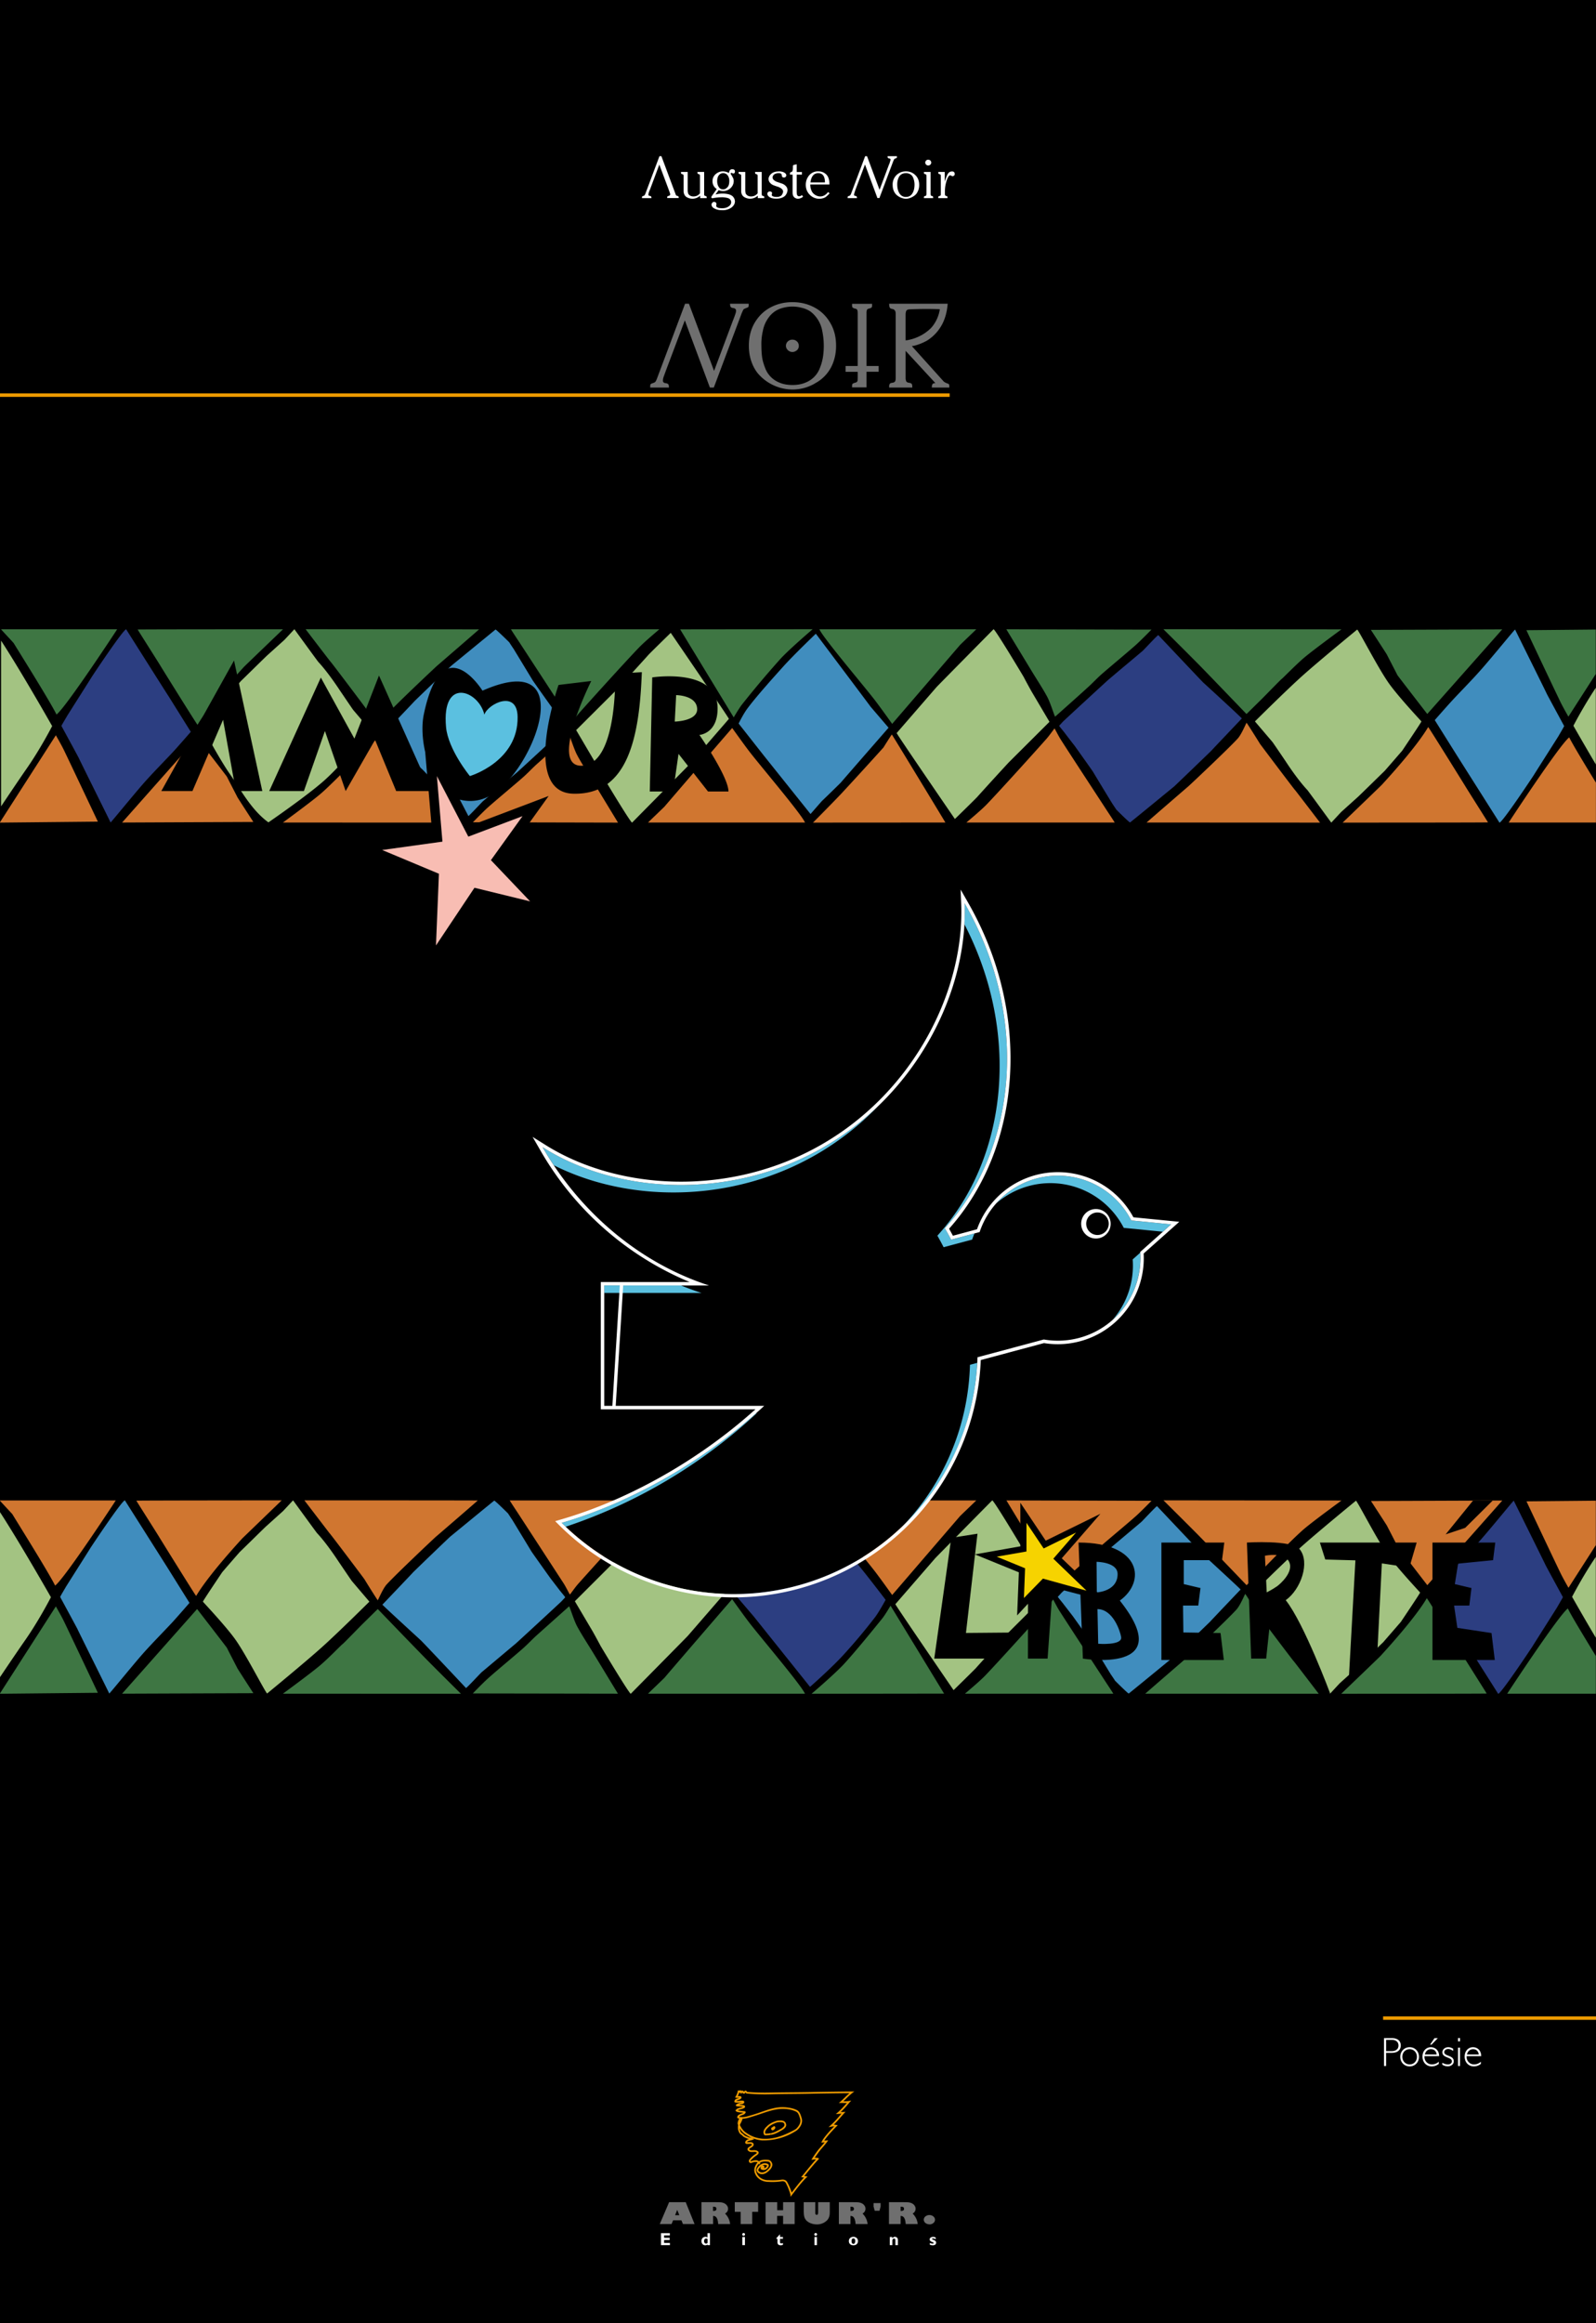
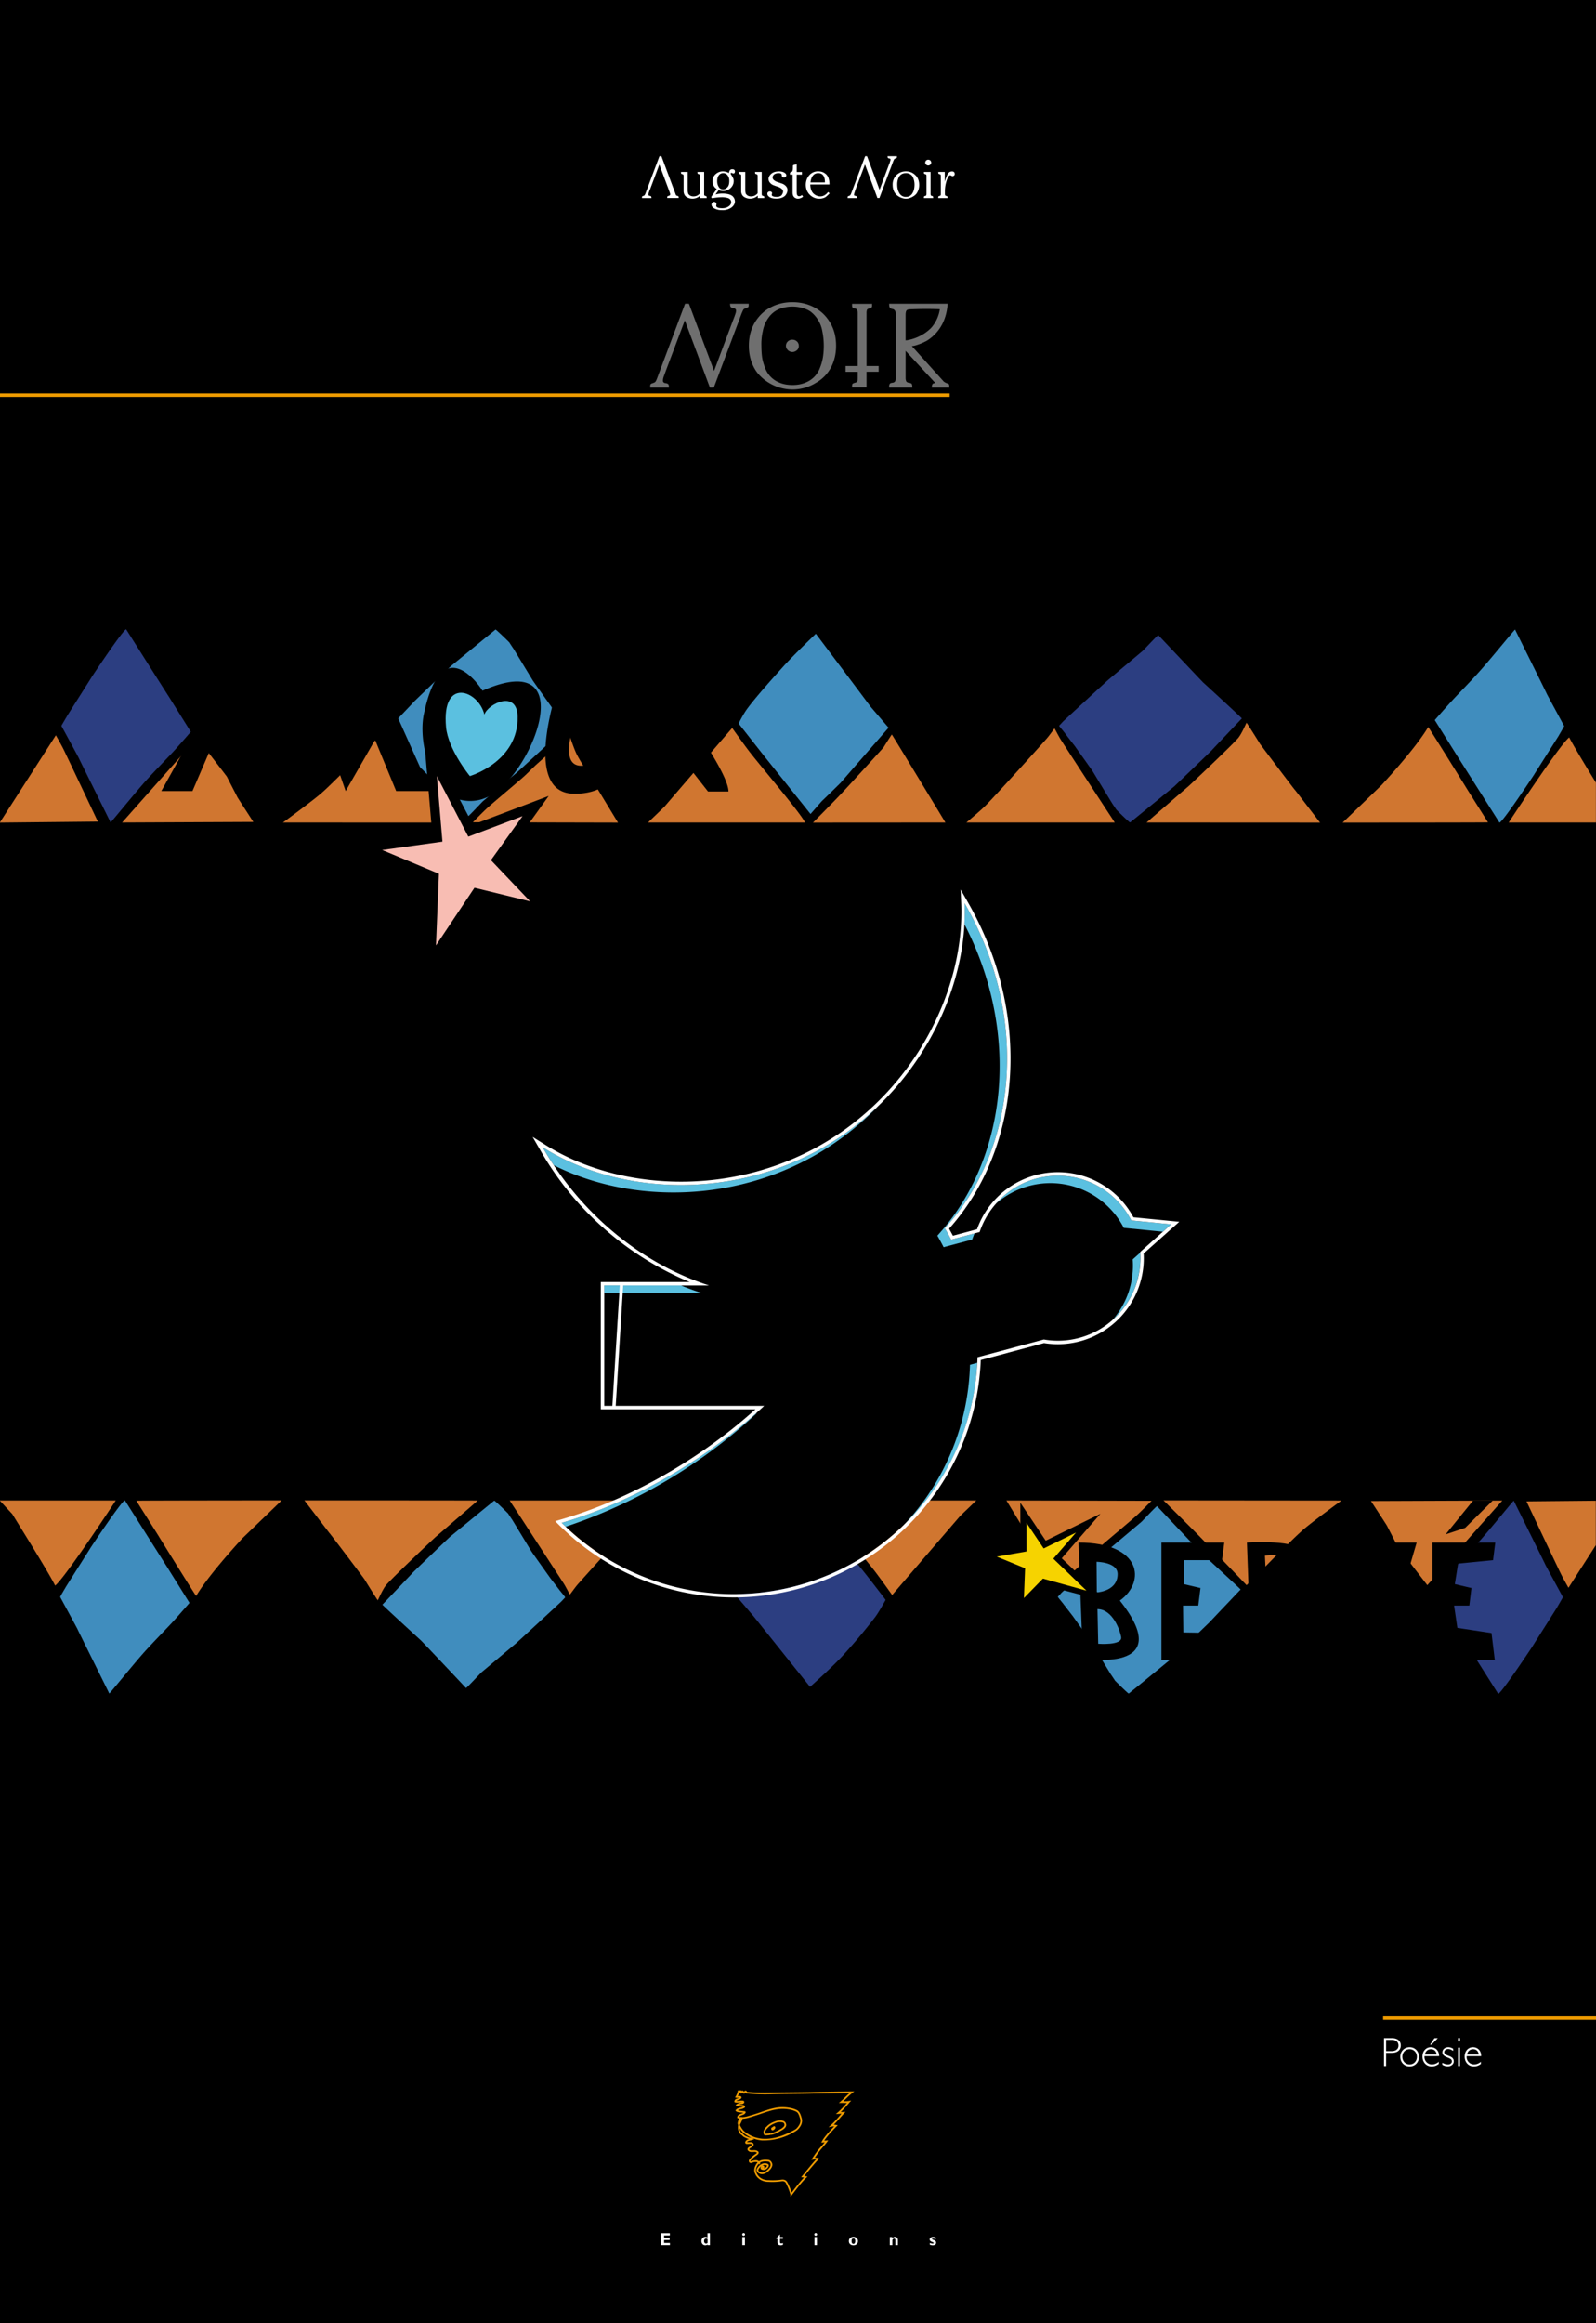
<svg xmlns="http://www.w3.org/2000/svg" loading="lazy" fill-rule="evenodd" stroke-linejoin="round" stroke-miterlimit="2" clip-rule="evenodd" viewBox="0 0 1949 2835">
  <rect x="0" y="0" width="1949" height="2835" fill="#333333" stroke="none" />
  <defs />
  <path d="M0 0H1949v2834.7H0z" />
  <path fill="#fff" fill-rule="nonzero" d="M1042.2 2739.8c-3.3 0-5.6-2-5.6-5.1 0-3.4 2.6-5.2 5.6-5.2 2.4 0 5.5 1.4 5.5 5.2 0 4-3.3 5.1-5.5 5.1zm100.4-7.3c-1.3-.9-2.7-1.1-3.3-1.1-.4 0-1.1 0-1.1.8 0 1 5 1.1 5 4.4 0 2-1.6 3.2-4.1 3.2-1.6 0-3.1-.5-3.6-.7v-2.2c1 .4 2 .8 3.2.8 1 0 1.5-.2 1.5-.7 0-1.4-4.9-1.2-4.9-4.4 0-1.8 1.7-3 4.1-3 1.3 0 2.2.2 3.2.7v2.2zm-275.4 7.1H864v-.8a4 4 0 01-2.8 1c-2.6 0-4.6-2.2-4.6-5.1 0-3 2-5.2 4.8-5.2 1 0 1.7.3 2.6.7v-5.2h3v14.6zm89-7.7h-3.7v4c0 1 .6 1.6 1.6 1.6.6 0 1.2-.1 2-.6v2.3a7 7 0 01-2.8.6c-2 0-3.9-1-3.9-3.7v-4.2H948v-.6l4.2-4.7h.3v3.1h3.6v2.2zm-138.2 7.7h-10.8V2725H818v2.7h-7v3h6.7v2.7h-6.7v3.5h7.1v2.7zm91.7 0h-3.2v-9.9h3.2v10zm88 0h-3.1v-9.9h3v10zm92-8.4c1-1.2 2-1.7 3.2-1.7 1.5 0 3.6 1 3.6 3.8v6.3h-3.1v-6c0-1.4-.7-2-1.6-2-.7 0-1.3.4-2.1 1.7v6.3h-3.1v-9.9h3v1.5zm-47.5.2c-1.4 0-2.3 1-2.3 3.3 0 2.5 1 3.3 2.3 3.3 1.4 0 2.2-1.2 2.2-3.4 0-2-.7-3.2-2.2-3.2zm-178.1.8c-.5-.3-1.2-.6-1.8-.6-1.5 0-2.5 1.2-2.5 3.1 0 1.8 1 3 2.4 3 .7 0 1.2-.2 1.9-.8v-4.7zm45.7-5.7c0 1-.8 1.7-1.7 1.7-1 0-1.7-.7-1.7-1.7a1.7 1.7 0 013.4 0zm88 0a1.7 1.7 0 11-3.4 0 1.7 1.7 0 013.4 0z" />
-   <path fill="#6f6f6f" fill-rule="nonzero" d="M1013.3 2687.2v10c0 4.6-.1 5.7-.7 7.6-.4 1.5-1.2 2.8-2.1 4a17.2 17.2 0 01-13 5.5c-5 0-9.9-1.8-12.7-4.7-2.6-2.8-3.3-5.7-3.3-12.4v-10h14.1v12.4c0 2.3.4 3 1.7 3 1.5 0 1.8-.7 1.8-4.1v-11.3h14.2zm121.7 27c-3.8 0-6.9-2.4-6.9-5.6 0-3.1 3-5.7 6.9-5.7 3.7 0 6.8 2.6 6.8 5.7 0 3.2-3 5.7-6.8 5.7zm-315-.3h-14.3l11.4-26.7h20.3l10.8 26.7H834l-1.9-4.6H822l-1.9 4.6zm84.5 0V2699h-7.2v-11.8h28.5v11.8h-7.2v14.9h-14.1zm44.6 0h-14.2v-26.7h14.2v9.8h7.2v-9.8h14.1v26.7h-14.1v-10H949v10zm-92.6-26.7h14.2c9.6 0 10.6.1 13.2 1.1 3 1.2 5.2 4 5.2 6.8 0 2.6-1.2 4.6-3.7 6a21 21 0 016.2 12.8H877v-.3c-.4-6.5-2.4-9.6-6-9.6h-.2v9.9h-14.2v-26.7zm167.9 0h14.2c9.6 0 10.5.1 13.2 1.1 3 1.2 5.1 4 5.1 6.8 0 2.6-1.2 4.6-3.6 6a21 21 0 016.2 12.8h-14.7v-.3c-.5-6.5-2.4-9.6-6-9.6h-.2v9.9h-14.2v-26.7zm61.2 0h14.2c9.6 0 10.5.1 13.1 1.1 3.1 1.2 5.2 4 5.2 6.8 0 2.6-1.2 4.6-3.6 6a21 21 0 016.2 12.8H1106v-.3c-.5-6.5-2.4-9.6-6-9.6h-.2v9.9h-14.2v-26.7zm-256 15.9l-2.6-6.5-2.6 6.5h5.2zm41.1-10.4v5.2h.4c2.6 0 3.8-.8 3.8-2.5 0-2-1.1-2.7-4-2.7h-.2zm167.9 0v5.2h.3c2.7 0 3.9-.8 3.9-2.5 0-2-1.2-2.7-4-2.7h-.2zm61.2 0v5.2h.3c2.7 0 3.9-.8 3.9-2.5 0-2-1.2-2.7-4-2.7h-.2zm-33-4.4h8.6v4.2l-1.4 5.2h-5.8l-1.4-5.2v-4.2z" />
  <path fill="#ee9b00" d="M903.2 2551c.3-.2.7-.4 1-.3a1.5 1.5 0 011.3.7l.5-.3h1c.5 0 .8.3 1.1.7l.4.6.3-.4a2 2 0 011.3-.9c.7 0 1.2.1 1.6.5l.7 1c9.8.9 19.5 1 29.1.8 16.5-.3 33-.3 49.4-.6 11.2-.3 46.6-.7 49.4-.7h3l-2.4 1.8c-5.9 4.8-7.5 7-11 10.2 2.2 0 4.2 0 6.7-.4l2.9-.5-2 2.2c-4 4.7-6.7 8-10.9 11.8l3.4-.1 2.5-.1-1.7 1.8c-5.3 5.9-8.4 9.8-12.6 13.8 1 0 1.9.1 2.9.3l2 .4-1.5 1.4c-1 1-11 11-15 17.4l2.6-.2 2.2-.1-1.3 1.8c-2.5 3.4-5.3 6.4-8 9.6-2 2.4-5.4 7.2-7.1 9.8h2c.9 0 1.7.2 2.2.4l1.1.7-.9 1c-5.7 6-11.8 13.6-17.1 20.1l1.9.4 2 .3-1.5 1.4c-6.3 6.1-12.4 14.4-17.6 21.1l-1.7 2.2-.2-2.8a65.8 65.8 0 00-5.7-14.2c-1-1.6-2.9-2.2-4.7-1.9a78 78 0 01-16.4.7c-2.6.2-13.2-1-16.7-11-1.5-4.1.2-8.5 2.7-11.8l.8-.9-.8-.4-1.6-.2c-1.8 0-4 .7-4.7 1-2.3 1.4-4.9-1.6-3-3.9 2.2-2.9 4.8-4.9 7.9-7a5 5 0 001.2-1.1l.1-.2c-1.1-1.2-2.7-1.1-4.2-1-2.2.1-4.4.3-6-1.1-1-.7-1.2-1.4-1.3-2-.1-.8.3-1.7 1.3-2.5l3.3-2.3.7-.6.1-.3c.1-.6-.4-.8-1-1-1.7-.3-4.2.1-5.7 0-.4 0-1-.5-1.3-1-.2-.3-.3-.7-.2-1 .5-2.1 2-3.1 3.8-3.7l.8-.2-2-.6c-2-1-4.3-1.7-5.9-3.4-.5-.6-1-1-1.7-1.4-.7-.5-1.4-1.1-1.9-1.9a13.1 13.1 0 01-1.7-9.7 16 16 0 01-.6-1.9v-.7a16 16 0 011.9-5.5c-.6 0-1-.2-1.6-.4l-.8-.2v-.8c.1-1.7 1.1-2.8 2.6-3.5 1.5-.8 3.5-1.3 4.8-2.1-2.2-.3-4.8-.4-6.6-.8-1.3-.3-2.2-.8-2.6-1.4l-.4-.6.4-.6c1.3-1.6 3-2.2 4.8-2.7 1.3-.3 2.7-.5 4-1.2-2-.4-5.7-.3-7.2-.6a2 2 0 01-1.2-.5 1 1 0 01-.3-.7c0-.3.2-.9.9-1.3a14.9 14.9 0 016.7-2.3c-1.2 0-2.3 0-3.5.2-1.7.2-3.4.3-5.1-.2l-.8-.3v-.8c.2-2 1.6-3 3.3-3.5l2-.7.6-.3c-1.2.1-2.4.2-3.6 0l-1.5-.3.8-1.3c1.4-2.3 2.3-4.7 2.7-7.4l2 .2zm7.2 2.3l-.5.7c-.5.7-1.1 1-2 .7a2 2 0 01-1.2-1v-.3l-.4.5c-.3.4-.6.6-1 .6-.3 0-.8 0-1.2-.3-.3-.2-.4-.4-.5-.7l-1 .3c-.4 1.4-1 2.7-1.6 4l2.5-.1H903.8c1 .3 1.5.9 1.7 1.4.1.5 0 1-.6 1.7-1 1-2.6 1.4-4.1 2-.6.1-1.2.4-1.5.8 1 .1 2.1 0 3.2 0 1.7-.3 3.3-.5 5-.2 1 .2 1.4.9 1.4 1.6 0 .6-.3 1.2-.5 1.4-.9.9-2 1.2-3.4 1.2-.6 0-1.5.4-2.4.8 1.9 0 4 .1 5.3.4.5.1 1.2.4 1.6.8.3.3.4.7.4 1.1 0 .4-.1 1-1 1.5-1.5 1-3.4 1.4-5 1.8-1 .3-2 .5-2.8 1.1.4.2.9.3 1.4.3 2.2.4 5.1.5 7.2.9.3 0 .5.2.6.4.2.2.3.5.3.9l-.3.7a5 5 0 01-1 1.2c-1.2 1-3 1.4-4.6 2.1-.9.4-1.7.8-2 1.4.6.2 1.3.3 2 .3l.4-.1h.7l.3.2c4.6 0 9.1-1.7 13.6-3 10.2-3 19.6-7.4 30.2-8.8 4.7-.6 9.3-.4 14 .4 3.2.5 6.2 1.4 9 2.7 2 .9 3.2 2.5 4.2 4.5.8 1.8 1.4 3.8 2 5.7 1 3.7 0 7.4-2.3 10.6-1.5 2.2-3.3 4-5.5 5.2a72.8 72.8 0 01-41 11.1 41.1 41.1 0 01-19.6-7.1 20.8 20.8 0 01-7.4-7.7c.2 1.7.5 3.3 1.5 4.7.4.6 1 1 1.5 1.4.7.5 1.4 1 2 1.7 1.3 1.5 3.4 2 5.2 2.9.8.4 1.7.5 2.5.6 1.1.2 2.2.4 3.1 1l2 1-2 .8c-1.4.6-3.1.8-4.6 1.3-1 .3-1.8.7-2.2 1.6 1.5 0 3.8-.2 5.3.1 1 .2 1.8.7 2.3 1.3.3.5.5 1 .4 1.9 0 .7-.5 1.4-1.2 2-.8.8-2 1.4-3 2l-1 1c-.2.1-.3.2-.2.3 0 .2.2.3.4.5 1.3 1 3 .8 4.7.7 2.2-.1 4.3 0 6 1.7.6.7.6 1.5.2 2.4-.4.7-1.3 1.5-2 2a32 32 0 00-7.5 6.6c-.3.3-.2.6 0 .8.1 0 .3.1.4 0 1-.5 4.4-1.5 6.8-1.2 1.1.1 2 .5 2.7 1.1l.3.1c3.2-2.1 7.6-2.1 11.6-1.7 1.2.2 2.4 1 3 1.8 2.2 2.6 2 5.2.7 7.5-1 2.1-3.1 4-5 5.5-3.3 2.7-7.6 3.6-11.2 1.2a5.2 5.2 0 01-1.8-2.4c-.3-.8-.3-1.6 0-2.4 2.3-5 8-8.9 13.6-6.2.5.3.8.8 1 1.3a3 3 0 01-.2 1.7c-1.5 3.5-5.6 5.6-9 3.5-.4-.1-.7-.5-.8-1-.1-.7 0-1.7.4-2.3l.4-.5c-1.5 1.1-2.7 2.7-3.5 4.3-.1.4 0 .8.1 1.2l1 1c2.8 2 6.1 1 8.8-1 1.6-1.4 3.4-3 4.4-4.9.8-1.6 1-3.4-.4-5.2-.4-.5-1-1-1.7-1-3.5-.4-7.4-.5-10.2 1.3.2.6.2 1.3 0 2l-1.9-.3-.1.2c-2.1 2.7-3.7 6.3-2.4 9.7 3 9 12.4 9.9 14.6 9.7h.2c5 .3 10.5.2 16-.6 2.7-.4 5.5.5 6.8 2.9 1.3 2.1 4.3 8.9 5.5 12.8 4.6-5.9 9.7-12.7 15-18.2l-1.6-.2-1.9-.3 1.2-1.4c5.3-6.4 11.3-14 17-20.3-1.6 0-3.5.3-3.5.3l-2.2.2 1.2-1.9s5.5-8.4 8.4-11.7c2.3-2.6 4.5-5 6.6-7.7l-2.3.2-1.8.1.8-1.6c2.6-5.2 11.3-14.5 15-18.2-1 0-2 0-3.3.3l-3.6.7 2.7-2.5c5-4.4 8-8.2 13.1-14l-3.8.3-3.1.2 2.3-2c4.7-4.1 7.4-7.3 11.2-11.6-2.3.2-4.4 0-7 0h-2.8l2.1-1.8c4.5-3.9 5.9-5.9 10.9-10.1-9.3 0-36.9.4-46.4.6-16.5.4-33 .3-49.4.7-9.9.3-19.8 0-29.7-.9-.4 0-.8-.3-1.2-.8l-.3-.4v-.1zm26.3 89.2c-2-1-4-.8-5.7 0h1c.5.2 1 .4 1.3 1 .3.5.2 1 0 1.6 0 .2 0 .4-.2.6v.1a5 5 0 003.6-3v-.3zm-5.4 2.1l-.4.4v.5h.1l.1-.4.2-.5zm-27.7-51.6c.6 1.5 1.4 2.8 2.3 4.2 1.6 2.4 3.5 4.1 6 5.7a39 39 0 0018.5 6.8c14.2 1.2 27.5-4 39.9-10.8 2-1 3.5-2.7 4.8-4.6 1.9-2.6 2.8-5.7 2-8.8-.6-1.8-1-3.7-1.9-5.4a6.7 6.7 0 00-3.2-3.5 34 34 0 00-8.4-2.6 46 46 0 00-13.4-.3c-10.5 1.4-19.8 5.6-30 8.6-4.3 1.3-8.8 3-13.4 3.1-.4 1.8-1.3 3.4-2 5-.5.8-.9 1.7-1.2 2.6zm37.7 12a29.4 29.4 0 01-7.1.6h-.5c-.2-.1-.2-.3-.3-.4a5.6 5.6 0 01-1-2.2 5 5 0 010-2l.2-1 .2-.4.1-.4a11 11 0 011.6-2.4l.4-.6a15.8 15.8 0 011-1l.6-.6.7-.7.2-.2.2-.1.3-.3a23.6 23.6 0 016.8-4 56.6 56.6 0 013.5-1.3l.3-.1H948.8l.3-.1.5-.1.8-.1h.8a27.5 27.5 0 013.8 0 286.5 286.5 0 012.2.6 6.1 6.1 0 011.2.9 4.9 4.9 0 01.8.9l.1.1v.2a8.4 8.4 0 01.5 1 5.9 5.9 0 01.3 2 4.7 4.7 0 01-.6 1.9 6.7 6.7 0 01-1 1.3l-.1.2a20.8 20.8 0 01-1 .9l-.5.4-.5.4a72.5 72.5 0 01-4.5 2.6l-.7.4-.3.2h-.1-.1l-.1.2-.5.2a28.5 28.5 0 01-8.2 3h-.4v-2a22 22 0 004.5-1.4 41.3 41.3 0 003-1.4l.6-.3h.1l.1-.1.3-.2.5-.2.6-.3.8-.5a30.4 30.4 0 002-1.1l.7-.4a53.7 53.7 0 002-1.7 7 7 0 00.7-.9l.3-.4a3.4 3.4 0 00.2-1.4 3 3 0 000-.7l-.3-.5v-.3h-.1a2.1 2.1 0 00-.5-.7l-.7-.4a5.8 5.8 0 00-1-.3h-.1l-.3-.1h-.5a18.1 18.1 0 00-1.6-.2h-.8l-1 .1-1.2.2h-.4-.1-.1v.1h-.3l-.8.3a31 31 0 00-8.9 4.7l-.2.3c-.1 0-.2 0-.3.2l-.3.3a51.4 51.4 0 00-2.5 2.6 12.3 12.3 0 00-1.3 2.5 5.5 5.5 0 00-.2 1 3.6 3.6 0 000 .6 2.6 2.6 0 00.2.7 3.7 3.7 0 00.1.4h.5a26.3 26.3 0 006.1-.6v2.2zm3-10.2h.3l.4-.3h.5l.5.1c.5.4.8.9.8 1.4 0 .5-.1 1-.3 1.3-.5.8-1.5 1.8-2.4 2.1-.4.1-.8.2-1.1 0-.4 0-.7-.3-1-.8-.2-.6-.3-1-.2-1.5.1-.4.4-.7.8-1 .5-.4 1.2-.7 1.8-1.3zm-40-8.4a8.6 8.6 0 00-.7 1.6l.7-1.6z" />
  <path fill="#fff" fill-rule="nonzero" d="M1774.6 2500c-2.2-1.3-4-1.9-6-1.9-4 0-7.2 2.7-7.2 6.2 0 7.2 11.6 5.6 11.6 11 0 2.2-2 3.8-4.7 3.8-2.2 0-4.1-.5-7-2v2.3c2.2 1.4 4.4 2 6.7 2 4.1 0 7.3-2.6 7.3-6.1 0-7.8-11.6-5.8-11.6-11.2 0-2.1 2-3.8 4.8-3.8 2 0 3.6.7 6.1 2.3v-2.6zm34.2 9c0-7.5-5.1-10.9-10-10.9-5.9 0-10.2 4.8-10.2 11.4 0 7 4.7 12 11.2 12 3.2 0 6-1 8.6-3v-2.7a12.5 12.5 0 01-8.3 3.3 9 9 0 01-9-10.1h17.7zm-76 .8c0-6.7-4.8-11.7-11.4-11.7-6.5 0-11.4 5-11.4 11.7 0 6.7 4.9 11.7 11.4 11.7 6.6 0 11.4-5 11.4-11.7zm24.6-.8c0-7.5-5.2-10.9-10-10.9-6 0-10.3 4.8-10.3 11.4 0 7 4.7 12 11.2 12 3.3 0 6-1 8.7-3v-2.7a12.5 12.5 0 01-8.4 3.3 9 9 0 01-9-10.1h17.8zm-67.3-22v34h2.6v-16h6.5c8.9 0 11.4-4.7 11.4-9 0-5-3.1-9-11.1-9h-9.4zm92.8 11.6h-2.4v22.4h2.4v-22.4zm-52.6 11.2c0 5.4-3.8 9.3-8.9 9.3-5 0-8.9-4-8.9-9.3 0-5.4 3.8-9.3 9-9.3 5 0 8.8 4 8.8 9.3zm61.1-2.8c.9-4 3.8-6.5 7.5-6.5 3.8 0 6.2 2.1 7 6.5h-14.5zm-51.4 0c.8-4 3.7-6.5 7.4-6.5 3.9 0 6.3 2.1 7.1 6.5H1740zm-47.3-17.9h6.7c6 0 8.4 3.2 8.4 6.9 0 3.8-2.4 6.9-8.7 6.9h-6.4V2489zm63-2h-4l-5.3 7.9h1.7l7.6-7.8zm27.2-.2h-2.4v4.1h2.4v-4z" />
  <path fill="#ee9b00" d="M1689 2460.5h260v4.2h-260z" />
-   <path fill="#3e7643" fill-rule="nonzero" d="M68.2 1960.2s7 12.1 10 18.4c8.5 17.6 41.3 87 41.3 87l-119.8 1.2 68.5-106.6zm393.1 3.2s40.8 42.4 57.7 59.6c14.5 14.8 43.9 43.8 43.9 43.8l-217.4-.1s32.4-23.7 44.5-33.8c10-8.2 27.7-26.6 28.2-26.6s17.3-17.4 24.5-24.6l18.6-18.3zm529.8 103.4s26.9-22.9 38.9-35.6c14.3-15.4 37.8-44.4 47.5-56.4 3.8-4.8 10-15.5 10-15.5l65.4 107.3-161.8.2zm407.5-.1c0-.2 51-44.2 51-44.2.2 0 48.4-45.3 60.2-58.3 5-5.4 10.5-19.4 10.9-19.2.4.2 16.4 25.6 16.4 25.7 0 .1 42.4 56.4 42.8 56.4.2 0 30.5 39.7 30.5 39.7l-211.8-.1zm239.4 0s48-46 48-46.2c46.5-50.8 56-70 56.4-70.3.4-.2 45.6 72.4 45.6 72.5 0 .2 27.5 43.6 27.5 43.8 0 .3-177.5.3-177.5.3zm-943-106.5c.5-.6 5.5 16.2 9.5 23.8 5 9.5 13.4 22.3 20.1 33.3l30 49.4-177.2-.3s12.1-12.6 18.6-18.4c10.2-9.2 32.8-27.8 42.7-36.6 5.9-5.2 11.2-11 17-16.2l39.2-35zm199.1-8.8s13.8 19.4 21.1 28.9c14.9 19.2 62.8 75.4 67.8 86.4H791.4c0-.2 20.3-19.5 20.3-19.7 0-.2 82.2-95.6 82.4-95.6zm284.4 115.3c0-.3 17.3-14.4 25-22.5 16.3-17 58.8-64.1 72.6-79.5 3.6-4 9.7-12.8 10-12.8.2 0 4.7 9 7.4 13.3 10.4 16.3 44 67.6 55 84.5 3.7 5.7 11 16.6 11 17h-181zm770.3 0h-108.2c0-.2 62.6-95.4 74-104 4.4 9.2 21 36.3 34.2 58v46zM240.7 1963.4s36.5 47.2 36.5 47.5c0 .3 12.8 24.9 12.8 25 0 .2 19.4 30.2 19.4 30.2l-160.3.6 91.6-103.3zM585 768c0 .2-51 44.2-51 44.2-.2 0-48.4 45.3-60.2 58.2-5 5.5-10.5 19.5-10.9 19.3-.5-.3-16.4-25.6-16.4-25.7 0-.2-42.4-56.5-42.8-56.5-.2 0-30.5-39.7-30.5-39.7l211.8.2zm-239.4-.1s-48 46-48 46.2c-46.5 50.9-56 70.1-56.4 70.3-.4.3-45.6-72.3-45.6-72.5 0-.2-27.5-43.5-27.5-43.7 0-.3 177.5-.3 177.5-.3zm743.9 115.4s-13.9-19.5-21.2-29c-14.8-19.2-62.7-75.4-67.7-86.4h191.6c0 .2-20.4 19.5-20.4 19.8l-82.3 95.6zM805 768c0 .2-17.3 14.4-25 22.5-16.4 17-58.9 64-72.6 79.4-3.6 4-9.7 12.9-10 12.8-.2 0-4.7-9-7.4-13.3-10.4-16.3-44-67.6-55-84.5-3.7-5.6-11-16.6-11-17h181zm187.4-.2s-26.9 22.9-38.9 35.7a1203.5 1203.5 0 00-47.5 56.3c-3.8 4.9-10 15.6-10 15.6L830.6 768l161.8-.2zm956.3.4v54.3l-33.4 52s-7-12.2-10-18.5c-8.5-17.5-41.3-87-41.3-87l84.7-.8zm-660.1 106.3c-.6.5-5.6-16.3-9.6-23.9-5-9.5-13.4-22.2-20.1-33.3l-30-49.4 177.2.4s-12.2 12.5-18.6 18.3c-10.3 9.2-32.8 27.8-42.8 36.6-5.8 5.2-11.1 11-17 16.2-9.3 8.6-38.9 34.8-39.1 35zM143 768c0 .2-62.6 95.4-74 103.9-7.7-16-52.2-86.7-52.2-87 0-.3-15.5-16.7-15.5-17H143zm1600 103.3s-36.6-47.3-36.6-47.6c0-.3-12.8-24.8-12.8-25 0-.2-19.5-30.1-19.5-30.1l160.4-.6-91.6 103.3zm-220.8 0s-40.7-42.4-57.6-59.7a5479.8 5479.8 0 00-43.9-43.8l217.4.2s-32.4 23.7-44.5 33.7c-10 8.3-27.8 26.6-28.2 26.6-.5 0-17.4 17.5-24.5 24.6l-18.7 18.4z" />
  <path fill="#408dbe" fill-rule="nonzero" d="M1378.4 2066.5c-.7.4-16.8-15.7-16.8-15.7 0-.2-4.6-7-5-7.5a5628 5628 0 01-23.5-38.7c0-.3-23-32.5-23-32.5l-11.6-15c0-.2-6.7-8.1-6.7-8.6 0-.1 4.2-4.4 4.3-4.7.2-.3 55.7-51.5 55.9-51.5l41.7-35.1c.3 0 18.8-20 19.3-19.3.2.3 54.7 58 55 58 0 0 47.2 43.3 47 43.7-.2.2-37.2 39-37.2 39.2 0 0-44.9 43.4-45.8 44-.3.2-52.9 43.4-53.6 43.7zM152.5 1830.8l51.9 81.9 27 43.2s-13.2 15.2-20 22.7c-9.4 10.2-24.6 25.5-36.4 38.7-13 14.7-41.4 49.8-41.6 49.2 0-.3-38.5-77.6-38.5-78 0-.4-21.4-39.6-21.4-39.8-.2-.4 6.7-11.8 6.7-11.9 0-.2 30.3-47.8 30.3-48 0-.1 38.4-58 42-58zm451 .3c.8-.3 17 15.7 17 15.8 0 0 4.5 7 4.9 7.4l23.5 38.7c0 .3 23 32.5 23 32.5l11.6 15.1c0 .1 6.7 8 6.7 8.5 0 .2-4.2 4.5-4.3 4.7-.1.3-55.7 51.6-55.9 51.6l-41.7 35c-.3 0-18.8 20-19.3 19.4-.2-.4-54.7-58.1-55-58.1 0 0-47.2-43.2-47-43.6.2-.3 37.2-39 37.2-39.2 0-.2 44.9-43.4 45.8-44 .3-.2 52.9-43.4 53.6-43.8zm1227.6-827.3l-51.9-81.9-27.1-43.2s13.3-15.2 20.1-22.6c9.4-10.3 24.6-25.5 36.3-38.8 13-14.6 41.5-49.7 41.7-49.1 0 .2 38.5 77.6 38.5 78 0 .3 21.3 39.5 21.4 39.7.2.4-6.7 11.8-6.7 12 0 .1-30.4 47.8-30.4 48 0 0-38.3 58-42 58zM605 768.1c.7-.3 17 15.7 17 15.8 0 .1 4.5 7 4.9 7.4l23.5 38.7c0 .3 23 32.5 23 32.5l11.6 15.1c0 .1 6.6 8 6.6 8.5 0 .2-4.1 4.5-4.3 4.8 0 .2-55.6 51.5-55.8 51.5L590 977.5c-.3 0-18.8 20-19.3 19.3-.2-.4-54.7-58-55-58 0 0-47.2-43.3-47-43.7.2-.3 37.2-39 37.2-39.2 0-.1 44.9-43.4 45.8-44l53.5-43.8zm398.6 209.4l-13.8 15.8-56.8-71-31-39.4s5.4-11.2 10.6-18.2c11-14.9 32.6-38.8 43.3-50.7 13.7-15.3 40.4-40.7 40.4-40.7s66.8 88.8 66.8 89l22 25.7s-57.9 66.3-57.9 66.5c0 .2-23.4 23-23.6 23z" />
  <path fill="#2c3e81" fill-rule="nonzero" d="M1829.5 2066.8l-51.9-81.9-27-43.2s13.2-15.2 20-22.6c9.4-10.3 24.6-25.5 36.4-38.8 13-14.6 41.4-49.7 41.6-49.1 0 .2 38.5 77.6 38.5 78 0 .3 21.4 39.5 21.5 39.7 0 .4-6.8 11.8-6.8 12 0 .1-30.3 47.8-30.3 48 0 0-38.4 58-42 58zm-849.6-209.7l13.8-12.8s42.1 50.2 56.7 68.1c10.7 13 31.1 39.8 31.1 39.8s-7.4 13.7-12.6 20.8a704.7 704.7 0 01-38.3 45.7c-13.7 15.3-41.4 39.7-41.4 39.7l-68.8-86-22-25.7 57.8-66.5c0-.3 23.4-23 23.7-23zM1414.5 775c.3.3 54.8 58 55 58 .1 0 47.3 43.3 47 43.7-.1.2-37.1 39-37.1 39.2 0 .1-45 43.4-45.8 44-.3.2-52.9 43.4-53.6 43.7-.7.4-16.8-15.6-16.8-15.7l-5-7.5a5580 5580 0 01-23.5-38.7c0-.3-23-32.5-23-32.5-.2 0-11.6-15-11.6-15 0-.2-6.7-8.1-6.7-8.5 0-.2 4.2-4.5 4.3-4.8.1-.3 55.7-51.5 55.9-51.5l13.2-11.2 15.3-12.8 13.2-11.1c.3 0 18.2-19.4 19.2-19.3zm-1260.4-7s51.6 81.6 51.9 81.8l27 43.2s-13.2 15.2-20 22.7c-9.4 10.2-24.6 25.5-36.4 38.7-13 14.7-41.5 49.8-41.6 49.2 0-.3-38.5-77.6-38.5-78 0-.4-21.4-39.6-21.5-39.8-.1-.4 6.8-11.8 6.8-11.9 0-.2 30.3-47.8 30.3-48 0-.1 38.4-58 42-58z" />
-   <path fill="#a3c382" fill-rule="nonzero" d="M817.5 1835.2s71.5 104.3 71.1 104.9l-48.6 56c-.8 1-69.7 70.7-69.7 70.7-2 0-37-58.5-37-58.6 0-.1-6.3-11.8-9.6-17.6l-21.7-36.7L752 1904a4655 4655 0 0037.9-41.4c0-.4 27.7-27.5 27.7-27.5zm806.6 231.6l-29.2-39.9c-12.7-13.5-26.6-35.1-26.7-35.3-.1 0-15.7-23.1-16-23.3l-21.3-25.1s38-37.7 58-55.6c20.8-18.6 67-56.4 67-56.4 2.8 2.7 25.1 46.4 38.2 65.1 11.8 16.8 40 46.6 40.1 47 .3.5-23.2 35.3-23.5 35.8l-21.7 25c-.2 0-32 31.3-32.3 31.3l-20 18c-.5.3-12.5 13.5-12.6 13.4zm-1266.2-236s28.5 39.2 29.2 39.9c12.7 13.5 26.6 35.2 26.7 35.3.1.1 15.7 23.2 16 23.4l21.3 25s-38 37.7-58 55.6c-20.8 18.7-66.9 56.5-66.9 56.5-2.9-2.7-25.2-46.5-38.3-65.2-11.8-16.8-40-46.5-40.1-46.9-.3-.5 23.2-35.4 23.5-35.8.3-.5 21.6-25 21.7-25 .2 0 32-31.4 32.3-31.4l20-18c.5-.3 12.5-13.4 12.6-13.4zm806.6 231.6s-71.5-104.3-71.1-104.9l48.6-56c.8-1 69.7-70.7 69.7-70.7 2 0 37 58.5 37 58.6 0 .2 6.3 11.9 9.6 17.7l21.7 36.7-49.9 49.7c-1.7 1.6-37.9 41.3-37.9 41.5 0 .3-27.7 27.4-27.7 27.4zM-.3 1844.7c25 38.4 62.5 104.3 62.5 104.3s-14.4 28-31.3 52.2C20.3 2016.3-.3 2047-.3 2047v-202.3zm1949.1 55.1v98.7c-15.9-26.8-29-50-29-50s13.1-25.4 29-48.7zM819.1 772.2s71.4 104.3 71 105c0 .2-48.2 55.5-48.5 56l-69.7 70.6c-2 0-37-58.5-37-58.6 0-.1-6.3-11.8-9.7-17.6l-21.6-36.7 49.9-49.7c1.7-1.7 37.8-41.4 37.8-41.5 0-.4 27.8-27.5 27.8-27.5zm806.6 231.6s-28.5-39.1-29.2-39.8c-12.8-13.6-26.6-35.2-26.7-35.3-.1-.2-15.7-23.2-16-23.4l-21.3-25s38-37.8 58-55.7c20.8-18.6 66.9-56.4 66.9-56.4 2.8 2.7 25.2 46.4 38.3 65.1 11.8 16.8 39.9 46.6 40.1 47 .3.5-23.2 35.3-23.5 35.8-.4.4-21.6 25-21.8 25-.1 0-32 31.3-32.2 31.3l-20 18c-.5.3-12.5 13.5-12.6 13.4zm-1266.2-236s28.5 39.2 29.2 39.9c12.7 13.6 26.6 35.2 26.7 35.3.1.1 15.7 23.2 16 23.4l21.3 25S417 933.6 396.4 952c-20.8 18.7-68.6 51.5-68.6 51.5-21.2-15.3-34.2-40.6-47.3-59.3-11.7-16.8-31-52.4-31.1-52.8-.3-.5 23.2-35.4 23.5-35.8.3-.5 21.6-25 21.7-25 .2 0 32-31.4 32.3-31.4l20-18c.5-.3 12.5-13.4 12.6-13.4zm806.6 231.6s-71.5-104.2-71.1-104.9l48.6-56c.8-1 69.7-70.7 69.7-70.7 2 0 37 58.5 37 58.6 0 .2 6.3 11.9 9.6 17.7l21.7 36.7-49.9 49.7a4673 4673 0 00-37.9 41.5c0 .4-27.7 27.4-27.7 27.4zM1.3 781.7C26.3 820 63.7 886 63.7 886s-14.4 28-31.3 52.1C21.8 953.3 1.3 984 1.3 984V781.7zm1947.5 57.5v93.6c-15.1-25.6-27.4-47.2-27.4-47.2s12.3-23.8 27.4-46.4z" />
  <path fill="#d07630" fill-rule="nonzero" d="M583.4 1831c0 .2-51 44.2-51.1 44.2-.2 0-48.3 45.3-60.1 58.2-5 5.5-10.5 19.5-11 19.3A1002 1002 0 01445 1927c0-.2-42.4-56.5-42.9-56.5l-30.4-39.7s211.8 0 211.8.2zm-239.4-.2l-48 46.3c-46.6 50.9-56 70.1-56.5 70.3-.4.3-45.5-72.4-45.5-72.5 0-.2-27.5-43.5-27.5-43.7 0-.3 177.5-.4 177.5-.4zm745.5 115.5s-13.9-19.5-21.2-29c-14.8-19.2-62.7-75.4-67.7-86.4h191.6c0 .2-20.4 19.5-20.4 19.8l-82.3 95.6zm-286-115.3c0 .2-17.4 14.4-25.1 22.5-16.3 17-58.8 64-72.5 79.4-3.6 4-9.7 12.9-10 12.8-.2 0-4.7-9-7.4-13.3l-55-84.5c-3.7-5.6-11-16.6-11-17h181zm1145.3.2v54.3l-33.4 52s-7-12.2-10-18.5c-8.5-17.5-41.3-87-41.3-87l84.7-.8zm-660.1 106.3c-.6.5-5.6-16.3-9.6-23.9-5-9.5-13.4-22.2-20.1-33.3l-30-49.4 177.2.4s-12.2 12.5-18.6 18.3c-10.3 9.2-32.8 27.8-42.8 36.6-5.8 5.2-11.1 11-17 16.2-9.3 8.6-38.9 34.8-39.1 35zm-297.9-106.7v4.5s-23.9 20.1-34.8 31.2a2041.5 2041.5 0 00-51.5 56.3c0 .2-7.7 12-8 12-.3 0-67.4-103.7-67.4-103.8l161.7-.2zm-849.5.2c0 .2-62.5 95.4-74 103.8-7.6-15.8-52.1-86.6-52.1-87 0-.2-15.5-16.6-15.5-16.9h141.6zM1743 1934.3s-36.5-47.3-36.5-47.6c0-.3-12.8-24.9-12.8-25 0-.2-19.5-30.1-19.5-30.1l160.4-.6-91.6 103.3zm-220.7 0s-40.7-42.5-57.6-59.7c-14.5-14.7-43.9-43.8-43.9-43.8l217.4.2s-32.4 23.6-44.5 33.7c-10 8.3-27.8 26.6-28.2 26.6-.5 0-17.4 17.5-24.5 24.6l-18.7 18.4zM68.2 897.2s7 12.1 10 18.4c8.5 17.6 41.3 87 41.3 87l-119.8 1.2 68.5-106.6zm393.1 3.2s40.8 42.4 57.7 59.6c14.5 14.8 43.9 43.8 43.9 43.8l-217.4-.1s32.4-23.7 44.5-33.8c10-8.2 27.7-26.6 28.2-26.6s17.3-17.4 24.5-24.6l18.6-18.3zm531.5 103.4s23.4-23.5 34.8-35.6c14.4-15.4 51.5-56.2 51.5-56.4 0-.2 9.7-15.5 10-15.5.3 0 65.4 107.2 65.4 107.4l-161.7.1zm407.4-.1c0-.2 51-44.2 51-44.2.2 0 48.4-45.3 60.2-58.2 5-5.5 10.5-19.5 10.9-19.3.5.2 16.4 25.6 16.4 25.7 0 .1 42.4 56.4 42.8 56.4.2 0 30.5 39.7 30.5 39.7l-211.8-.1zm239.4.1s48-46.1 48-46.3c46.6-50.8 56-70 56.5-70.3.4-.2 45.5 72.4 45.5 72.5 0 .2 27.5 43.6 27.5 43.8 0 .3-177.5.3-177.5.3zM695 897.2c.6-.6 5.6 16.2 9.6 23.8 5 9.6 13.4 22.3 20.1 33.4l30 49.4-177.2-.4s12.1-12.6 18.6-18.4c10.2-9.1 32.8-27.8 42.7-36.6 5.9-5.2 11.2-11 17-16.2l39.2-35zm199.2-8.8s13.8 19.4 21.1 28.9c14.9 19.2 62.8 75.4 67.8 86.4H791.4c0-.2 20.3-19.5 20.3-19.7 0-.1 82.2-95.6 82.4-95.6zm286 115.3c0-.3 17.4-14.4 25.1-22.5 16.3-17 58.8-64 72.5-79.5 3.6-4 9.7-12.8 10-12.8.2 0 4.7 9 7.4 13.3 10.4 16.3 44 67.6 55 84.5 3.7 5.7 11 16.6 11 17h-181zm768.7 0h-106.5c0-.2 62.5-95.4 73.9-103.9 4.3 8.7 19.6 34 32.6 55.2v48.7zM240.7 900.4s36.5 47.2 36.5 47.5c0 .3 12.8 24.9 12.8 25 0 .2 19.4 30.1 19.4 30.1l-160.3.7 91.6-103.3z" />
  <g>
    <path d="M1522.7 1882.3l5.2 141.6h18.3l5.6-52.4 26 49.3 47 46.8s-32.2-86.7-54.7-115c18.6-13.2 30-46.3 17-62.2-9.6-11.6-64.4-8.1-64.4-8.1zm159.4 131.9l-35 35.5 8.1-145.7-36.8-1-6.6-20.7H1730l-8.9 30.4-33.6-5-5.4 106.5zm-187-132l-2.8 21.6h-46.7v29.2l20.4 4.8-2.7 21.4h-18.6l.4 32.8 45.4.7 4 32.9h-76.2v-143.3h76.7zm328.2 21.6l-42.7 4.2-4 25 20.3 4.8-2.6 21.4h-18.6l4 27.2 41.7 6.3 4 32.9h-76.1v-143.3h76.7l-2.7 21.5zm-632.6-7.1l55.4-9.8-.1-53.2 31 46.3 66.8-32.8-47.2 54.3 22 21-1.5-40.2c77 0 82.5 47.8 50.4 70.8 71.4 89.9-45.1 70.8-45.1 70.8l-3-78-33.9-8.9-6.2 86.9h-24l.1-67-13.3 14.3 2.1-52.6-53.5-21.8-11.1 95.8 57.3-.5-22 31.8h-74l20.8-147.4 32-5-3 25.2zm149.5 66.8l.9 42.3s30 2.4 28-8.3c-1.2-7.5-10.1-33.9-28.9-34zm219-27.6c3.8-2.7 21-17.5 15.1-30-6-12.7-29.6-7.5-29.6-7.5l2.2 44.7c0 .1 8.4-4.4 12.2-7.2zm-219.8 6.5l.7.7c4-.4 24.7-3.2 24.7-22.3 0-14.9-25.7-15-25.7-15l.3 36.7zm450-78.1l-24 8 33.5-41.3h24l-33.6 33.3z" />
    <path fill="#f6d300" d="M1314 1870.1l-39.5 19.4-21-31.3v35l-36.3 6.3 34.6 14.2-1.4 36.3 23.2-23.7 53.2 14.7-40.5-39 27.7-31.9z" />
  </g>
  <g>
    <path d="M865.9 1568.6c-80.2-26-154.7-84.5-203.4-168.8 90.3 57.2 229.5 65.7 343.6-.1 114-65.9 176.3-190.6 171.8-297.5 79.1 137 65.3 298.9-24 396.4 2.6 4.7 5.2 9.4 7.6 14.1l34.8-9.3a100.6 100.6 0 01185.2-14.2l48.7 4.8-37.9 33.7a100.8 100.8 0 01-117.6 106.8l-81 21.7a297.7 297.7 0 01-507.8 202c76.4-22.1 168.8-69.7 247.2-142.7H737.8v-147h128z" />
    <path fill="#5bc0e0" d="M923 1724.6h1A640.2 640.2 0 01690.8 1863l-5-4.8c73.3-21.2 161-65.7 237.3-133.6zm270.4-61.6a296.5 296.5 0 01-91.4 199.7c53-55.3 80.5-126 82.5-197.3l8.9-2.4zm199-134.4a101 101 0 01-34.1 82.4c17.6-20 27-46.6 24.9-74.2l9.2-8.2zm-560.6 40c8.2 3.4 16.5 6.4 24.9 9.1H737.8v-9.1h94zm346-440.8c.4-8.6.5-17.2.1-25.6 79.1 137 65.3 298.9-24 396.4 2.6 4.7 5.2 9.4 7.6 14.1l28.5-7.6c-1 2.4-2 5-2.8 7.5l-34.9 9.3c-2.4-4.8-5-9.5-7.6-14.1 85.8-93.7 102-246.7 33-380zm38.5 340.9a100.8 100.8 0 01165.2 20.5l48.7 4.8-10.2 9-47.7-4.7a100.8 100.8 0 00-156-29.6zm-143.8-119.1a343.7 343.7 0 01-75.6 59.2c-104.8 60.5-230.8 58.3-320.6 13.1-4.8-7.2-9.4-14.5-13.8-22.1 90.3 57.2 229.5 65.7 343.6-.1a342.5 342.5 0 0066.4-50.1z" />
    <path fill="#fff" d="M842.2 1564.4A377.2 377.2 0 01658.9 1402l-8.5-14.7 14.4 9c89.1 56.6 226.6 65 339.2-.1 112.6-65 174.1-188.2 169.8-293.7l-.7-17 8.4 14.7c79.5 137.6 66.1 300.1-22.5 399.1l4.7 8.6 29.4-7.9a104.8 104.8 0 01191-14.6l56 5.5-43.5 38.7a105 105 0 01-121.7 109.3l-77.2 20.7A301.9 301.9 0 01683 1861.2l-5-5 6.8-2c73.4-21.2 161.5-66 237.7-134.5H733.7v-155.3h108.5zM752 1715.5h181.2c-78.5 73-170.9 120.6-247.4 142.7a297.7 297.7 0 00507.9-202l81-21.7a100.8 100.8 0 00117.7-106.8l37.8-33.7-48.7-4.8a100.8 100.8 0 00-185.2 14.2l-34.8 9.3c-2.4-4.7-5-9.4-7.7-14 89.4-97.6 103.2-259.5 24.1-396.5 4.5 106.9-57.8 231.6-171.8 297.5-114.1 65.8-253.3 57.4-343.6.1 48.7 84.3 123.2 142.9 203.4 168.8H761v.1l-9.1 146.8zm5-147h-19.1v147h9.9v-.1l9.1-146.8z" />
-     <path fill="#fff" d="M1340.2 1475.4a18 18 0 100 35.8 18 18 0 000-35.8zm0 4.1a13.7 13.7 0 110 27.5 13.7 13.7 0 010-27.5z" />
  </g>
  <g>
    <path d="M519.4 918.3c-4-17-4.5-34.2-1.8-46.8 22.6-107.5 71.6-28.7 71.6-28.7 125-55 58.3 109.6 4.2 130.6a48.5 48.5 0 01-31.9 2.3l16 30.6 92.5-35-55.4 77.2 69 72.4-99.1-24.2-61.3 92 1.8-114.4-102.5-43 105.3-14.4-4.4-51.6h-39.6L458 902.8l-35.9 62.5-25.3-73.3-25.7 73.3h-42.3l63-138.5 41 74.5 30-77 59.9 133.5-3.4-39.5zm162.7-82.5s-46.3 131 17.9 132.7c67.4 1.8 80.9-70 83.8-148.3l-32.6 1.9s3.4 109-39.6 112.2C668.6 937.6 722 831 722 831l-39.9 4.8zm140 130h-28.6l3-139.2s79.3-12.3 79.8 37.3c.3 31.5-22.2 32.9-22.2 32.9s35.4 50.8 35.5 69h-25l-36-45.9-6.6 45.9zm-501.8-.5H288l-15.6-87-37.4 87h-38L285.8 806l34.5 159.2zm505.4-117l-1.7 32.2s29-.5 27.3-16.4c-1.5-15.8-25.6-15.9-25.6-15.9z" />
    <path fill="#f8bdb3" d="M533.5 947l38.4 73.9 66.2-25-38.6 53.7 47.9 50.3-68-16.6-47 70.4 3.6-87.5-69.3-29 73.6-10.2-6.8-80z" />
    <path fill="#5bc0e0" d="M573.8 947s59.3-17.5 58.3-72.4c-.6-33.6-36.4-15.7-40.6-2.6-6.8-29.3-52.5-46.9-46.8 15.3 2.6 27.6 29.1 59.7 29.1 59.7z" />
  </g>
  <g>
    <path fill="#ee9b00" d="M0 480h1159.7v4.3H0z" />
  </g>
  <path fill="#6f6f6f" fill-rule="nonzero" d="M940.6 375.3c8.1-4.4 17.1-6.6 27.1-6.6s19 2.2 27.1 6.6c8 4.3 14.4 10.6 19.1 18.7 4.8 8.1 7.1 17.4 7.1 28 0 7-1.1 13.6-3.3 19.7a46.7 46.7 0 01-21.2 25.4 54 54 0 01-28.8 8.2 56 56 0 01-41.2-18.5c-3.6-4-6.5-9-8.7-15.1-2.2-6-3.3-12.7-3.3-19.8 0-10.5 2.3-19.8 7-27.9 4.8-8.1 11.1-14.4 19.1-18.7zm-41.7 4.1c0-.4 0-.8-.2-1.2 0-.4-.2-.6-.4-.9l-.6-.6-.7-.4-.6-.2a4.4 4.4 0 00-1-.2c-1.6-.2-2.6-.7-3.1-1.4-.5-.6-.8-2-.8-3.9h22.8c0 2.1 0 3.4-.4 3.9-.2.4-1.2.9-2.8 1.4l-2.3 1c-.5.3-1 .9-1.4 1.6l-1.7 3.8-34 90.6h-4.8l-30.6-82-23.3 61.8-.4 1.2c-1.3 3.5-2.2 5.8-2.5 7a11.6 11.6 0 00-.5 4.3c0 .3.1.6.3.8l.5.6a3.6 3.6 0 001.2.7l.5.2h.8c1.6.3 2.6.8 3.2 1.4.5.7.8 2 .8 4H794c0-2.2.1-3.5.4-3.9.2-.4 1.2-1 2.8-1.5 1.5-.4 2.5-1 3.1-1.6.6-.7 1.4-2.3 2.3-4.8l34-90.5h4.7l30.7 82 23.2-61.9c.2-.2.3-.6.5-1.2a136 136 0 002.5-6.9c.4-1.2.6-2.2.6-3.2zm260.4 93.5h-21.4c0-1.5.2-2.5.4-3.2a3 3 0 011-1.5 5 5 0 012.5-.7h.1l.3-.1-36.3-39.3v33c0 1.8.3 3.2.8 4.2.6 1 1.7 1.6 3.5 1.8 1.8.3 2.9.8 3.3 1.6.4.7.6 2.1.6 4.2h-28.3v-2.4l.5-1.6c.2-.5.6-1 1.1-1.2.5-.3 1.3-.5 2.1-.6 2-.2 3-.9 3.6-1.8.5-1 .7-2.4.7-4.2V384c0-1.3 0-2.4-.2-3.2a5 5 0 00-1.2-2.4 4.4 4.4 0 00-2.9-1.4c-1.6-.3-2.7-.9-3-1.8-.5-1-.7-2.5-.7-4.6h71.5c-.5 6-1.5 11.5-3.2 16.6a52.1 52.1 0 01-22 28.4 66.4 66.4 0 01-14.6 6c-1.6.4-3 .6-4 .7l39.2 43.5c1.6 1 2.7 1.6 3.4 1.8 1.6.5 2.5 1 2.8 1.4.2.4.4 1.7.4 4zm-126.7-19.2v-7.1h14.8v-64c0-2.2-.2-3.7-.6-4.5-.4-.8-1.4-1.4-3-1.6-1.6-.5-2.5-1-2.9-1.6-.3-.5-.4-2-.4-4.2h24.5l-.1 3.3c-.1.6-.4 1-.8 1.4-.5.4-1.3.7-2.4 1-1.6.3-2.6.9-3 1.7a13 13 0 00-.5 4.5v64h14.8v7h-14.8v19.1h-17.7c0-2.1.1-3.5.4-4 .4-.6 1.3-1.1 3-1.6 1-.2 1.9-.6 2.4-1 .5-.5.8-1 1-1.8l.1-3.4v-7.2h-14.8zm-52.4-77.8a44.3 44.3 0 00-25 0A29.6 29.6 0 00939 387a39.8 39.8 0 00-7.5 17.2 69.4 69.4 0 00-1.7 18c0 4.7.3 9.2.8 13.3.6 4.2 1.8 8.5 3.5 12.8a30.6 30.6 0 0017.8 18.6c4.6 2 10 2.9 16 2.9s11.3-1 15.9-3a30.6 30.6 0 0017.7-18.5 59 59 0 003.5-12.8 90.9 90.9 0 00-.8-31.3 38.4 38.4 0 00-14.4-24 31 31 0 00-9.5-4.3zm-12.5 38.6c2.2 0 4 .7 5.6 2.2a7.2 7.2 0 012.2 5.4 7 7 0 01-1 3.7c-.7 1.2-1.7 2-3 2.7a7.7 7.7 0 01-7.7 0 8.2 8.2 0 01-2.9-2.7 7.2 7.2 0 011.1-9.1 7.7 7.7 0 015.7-2.2zm138.2-30.6v31.4l2.2-.2a55.4 55.4 0 0012.7-3.9 52.8 52.8 0 0016.5-11.3 44.4 44.4 0 0010.4-22.6 463 463 0 00-37.5.2c-1.8.2-3 .8-3.5 1.9-.5 1-.8 2.6-.8 4.5z" />
  <path fill="#fff" fill-rule="nonzero" d="M877.6 232l-3.7 5.1.1.2a32.2 32.2 0 0115.5-.3 14 14 0 014.3 1.8 9 9 0 013.4 4.9l.3 1.8c0 3-1.4 5.6-4.3 7.8a18.5 18.5 0 01-11.4 3.2c-3.5 0-6.5-.6-9-1.9-2.6-1.2-3.9-2.9-3.9-5 0-.8.3-1.5 1-2.2.5-.7 1.2-1 2.2-1a3 3 0 012 .7c.6.5.8 1.1.8 1.8l-.1 1.4-.2.8c0 .6.3 1.2 1 1.7.6.4 1.4.8 2.3 1a31 31 0 004 .3c3.4 0 6-.8 8-2.3 2-1.4 3-3.1 3-5 0-1.4-.5-2.6-1.4-3.5-.8-.9-2-1.5-3.3-1.8a33.3 33.3 0 00-5.6-.8 64.7 64.7 0 00-12.5 1.2c-.4 0-.8-.2-1-.4-.4-.3-.5-.6-.5-.8 0-.4.4-1.1 1.2-2.3l5.5-7.7a11 11 0 01-5.2-9.7c0-3.4 1.3-6.2 3.8-8.5 2.6-2.2 5.5-3.4 8.8-3.4 2.5 0 5 .7 7.6 2 0-1.3.4-2.4 1-3.3.8-.9 1.7-1.3 3-1.3a4 4 0 012.2.6c.7.5 1 1.2 1 2.2a3 3 0 01-.5 1.7c-.3.5-.8.7-1.4.7-.4 0-.9-.1-1.3-.4l-1-.4c-.7 0-1 .3-1 1 0 .4.3 1 1 1.8l1.7 3.1a9 9 0 011 4c0 3.4-1.3 6.3-3.8 8.7a12.8 12.8 0 01-9.2 3.6c-1.8 0-3.6-.3-5.4-1zm135.3-6.9h-23.4c0 2.6.4 4.9 1.2 6.9.8 2 1.8 3.5 3 4.5 1.3 1.1 2.6 2 4 2.4 1.3.6 2.6.8 4 .8 3.6 0 6.8-1.8 9.6-5.4l1.8 1.7a51 51 0 01-4.5 4.2c-1 .8-2.2 1.3-3.6 1.7a16.3 16.3 0 01-16.1-4.2c-3.2-3.2-4.9-7.3-4.9-12.2 0-4.4 1.4-8.2 4.1-11.5a14 14 0 0111.3-4.9c3.8 0 7 1.3 9.5 3.7 2.7 2.5 4 6.7 4 12.3zm-40-24.6v9.4h6.4v3.2h-6.4v20.2a26.5 26.5 0 00.3 4c.2.7.5 1.3 1 1.6.4.4 1 .6 1.7.6 1.1 0 2.3-.5 3.4-1.5l1.4 2a10.2 10.2 0 01-6.2 2.5 7.1 7.1 0 01-4-1.3 5.2 5.2 0 01-1.9-2.4c-.5-1-.7-2.4-.7-4v-21.7h-3.2v-1.6c0-.5.2-.9.4-1 .3-.3.7-.4 1.2-.6.5-.1.8-.3 1-.6.6-.5 1-2.4 1-5.8v-1.2l.4-.7 1.2-.5 3-.6zm138.6 41c-1.8.7-3.5 1-5.2 1-1.7 0-3.4-.3-5.2-1-1.8-.6-3.5-1.5-5.2-2.8-1.7-1.2-3.1-3-4.2-5.2-1-2.2-1.6-4.8-1.6-7.7a16 16 0 014.7-12.2c3.2-3 7-4.5 11.5-4.5s8.3 1.5 11.4 4.5c3.2 3 4.8 7 4.8 12.2 0 2.9-.6 5.5-1.7 7.7-1 2.3-2.4 4-4.1 5.2a19.8 19.8 0 01-5.2 2.8zm-160.6-32.4c2.7 0 5 .5 6.7 1.4 1.7 1 2.6 2 2.6 3.5 0 .6-.2 1.2-.8 1.8-.5.5-1.1.8-1.9.8-1.9 0-2.8-.9-2.8-2.7 0-1.8-1.3-2.6-3.8-2.6-2.2 0-4 .5-5.4 1.5-1.3 1-2 2.3-2 3.8 0 1.4.7 2.6 2 3.5 1.2 1 2.7 1.7 4.4 2.2l5.3 1.8c1.8.7 3.3 1.7 4.5 3 1.3 1.4 2 3 2 5.1a11.3 11.3 0 01-2.8 6.5c-1 1.1-2.5 2-4.4 2.7-1.8.7-4 1-6.6 1-3.3 0-6-.5-8-1.8-1.9-1.2-2.8-2.6-2.8-4.1 0-.9.3-1.6.8-2 .6-.6 1.4-.9 2.3-.9.9 0 1.5.3 2 .7.4.5.7 1 .7 1.5l-.3 1a4 4 0 00-.2 1c0 .8.6 1.4 1.8 1.9 1.3.4 2.6.6 4 .6 1.7 0 3.2-.2 4.4-.8 1.2-.5 2-1.2 2.4-2l1-2 .3-1.5c0-1.5-.6-2.7-1.9-3.7-1.2-1-2.7-1.8-4.4-2.4-1.7-.5-3.5-1.1-5.2-1.8-1.7-.6-3.2-1.6-4.4-3a7.2 7.2 0 01-1.9-5c0-.7.3-1.6.7-2.5.4-1 1-1.9 2-2.9a10 10 0 013.8-2.5c1.7-.7 3.7-1 6-1zm-40.8.8v21.7c0 2.4.3 4 .8 5 1.4 2 3.4 3.1 6.2 3.1 3.2 0 5.9-1.2 8.1-3.8v-20.6c0-1 0-1.7-.3-2-.1-.4-.6-.6-1.3-.8-.7-.2-1.2-.4-1.3-.7-.2-.3-.2-.9-.2-2h8.1v26.5c0 1 .1 1.7.3 2 .2.4.6.7 1.3.8.8.2 1.2.4 1.3.7.2.3.2 1 .2 2h-7.9v-3a13.9 13.9 0 01-17 1.4 7.5 7.5 0 01-2.3-2.7 9 9 0 01-1-4.2v-18c0-1 0-1.7-.2-2-.2-.4-.7-.6-1.4-.8-.8-.2-1.2-.4-1.4-.7 0-.3-.2-.9-.2-2h8.2zm-70.3 0v21.7c0 2.4.3 4 .8 5 1.3 2 3.4 3.1 6.2 3.1 3.2 0 5.9-1.2 8-3.8v-20.6c0-1 0-1.7-.2-2-.2-.4-.6-.6-1.3-.8-.8-.2-1.2-.4-1.4-.7 0-.3-.2-.9-.2-2h8.2v26.5c0 1 0 1.7.2 2 .2.4.7.7 1.4.8.7.2 1.2.4 1.3.7l.2 2h-8v-3a13.9 13.9 0 01-17 1.4 7.5 7.5 0 01-2.2-2.7 9 9 0 01-1-4.2v-18c0-1 0-1.7-.3-2-.1-.4-.6-.6-1.4-.8-.7-.2-1.2-.4-1.3-.7-.1-.3-.2-.9-.2-2h8.2zm247.7-14.9v-.6l-.2-.4a2 2 0 00-.3-.3l-.4-.2a11.4 11.4 0 00-.8-.2c-.8-.2-1.3-.4-1.6-.7-.2-.4-.3-1-.3-2h11.4c0 1 0 1.7-.2 2l-1.4.7c-.6.2-1 .3-1.2.5-.2.1-.5.4-.7.8l-.9 1.9-17 45.2h-2.4l-15.2-41-11.7 31-.2.6a58.5 58.5 0 00-1.5 5.1v.5l.1.4.3.3.3.2a4.4 4.4 0 00.6.2H1044.5c.8.2 1.4.4 1.6.8.3.3.4 1 .4 2h-11.4c0-1.1.1-1.8.2-2 .2-.2.6-.5 1.4-.7.8-.2 1.3-.5 1.6-.9.3-.3.7-1 1.2-2.3l17-45.3h2.3l15.3 41 11.6-31 .3-.5a67.7 67.7 0 001.5-5zm-282.3 5.7l-11.6 31-.3.6a21 21 0 00-1.5 5v.5l.2.4.2.3.2.2.3.2h.2l.3.1H793.5c.8.2 1.4.4 1.6.8.3.3.4 1 .4 2H784c0-1.1 0-1.8.2-2 .1-.2.6-.5 1.4-.7.7-.2 1.3-.5 1.5-.9.3-.3.7-1 1.2-2.3l17-45.3h2.4l17.4 46.6.4 1 .5.4c.3.2.6.4 1 .4.8.1 1.3.4 1.5.7.2.3.3 1 .3 2h-14v-1.5c.1-.3.3-.6.6-.8l1.4-.5c1.1-.2 1.6-.8 1.6-1.8 0-.5-.4-2-1.4-4.6l-11.9-31.8zm331.2 9.2v26.4c0 1 .1 1.7.3 2 .2.4.6.7 1.3.8.8.2 1.2.4 1.3.7.2.3.2 1 .2 2h-11.2c0-1 0-1.7.2-2 .1-.3.6-.5 1.3-.7.7-.1 1.2-.4 1.3-.8.2-.3.3-1 .3-2v-21c0-1 0-1.7-.3-2-.1-.4-.6-.6-1.3-.8-.7-.2-1.2-.4-1.3-.7-.2-.3-.2-.9-.2-2h8.1zm17.5 24v2.4c0 1 .1 1.7.3 2 .2.4.6.7 1.3.8.8.2 1.2.4 1.4.7l.2 2h-11.3c0-1 0-1.7.2-2 .1-.3.6-.5 1.3-.7.8-.1 1.2-.4 1.4-.8.2-.3.2-1 .2-2v-21c0-1 0-1.7-.2-2-.2-.4-.6-.6-1.4-.8-.7-.2-1.2-.4-1.3-.7-.1-.3-.2-.9-.2-2h7.9v11.7h.1a68.6 68.6 0 013-8.2 8 8 0 012.5-3.1c1-.7 2.1-1 3.4-1 1.1 0 2 .3 2.5 1s.7 1.3.7 2c0 .8-.2 1.5-.8 2-.5.5-1.2.8-2 .8-.3 0-.8-.2-1.4-.6-.6-.3-1-.5-1.4-.5-1.3 0-2.7 2-4.2 6.2a42 42 0 00-2.2 13.8zm-42.4-21.3a10 10 0 00-5.2-1.3c-2 0-3.8.4-5.3 1.3s-2.5 2-3.3 3.5a19.2 19.2 0 00-2 9c0 4.6 1 8.2 2.8 11a8.8 8.8 0 007.8 4.2c3.4 0 6-1.4 7.8-4.2 1.8-2.8 2.7-6.4 2.7-11a22.2 22.2 0 00-2-9 8.3 8.3 0 00-3.3-3.5zm-235.7 8.5c0 2.6.6 5 1.9 7 1.2 2 3 3 5.4 3 2 0 3.7-1 5.2-2.6 1.6-1.6 2.3-4.1 2.3-7.6a11 11 0 00-2-6.9 6.5 6.5 0 00-5.5-2.7c-2.1 0-3.9.8-5.3 2.6-1.3 1.7-2 4.1-2 7.2zm113.9 1.5h17.7c0-7.5-2.7-11.3-8.2-11.3-5.3 0-8.5 3.8-9.5 11.3zm140.2-24.2a3.5 3.5 0 013.6-3.5c1 0 2 .3 2.6 1a3.4 3.4 0 010 5 3.6 3.6 0 01-5.1 0 3.2 3.2 0 01-1.1-2.5z" />
</svg>